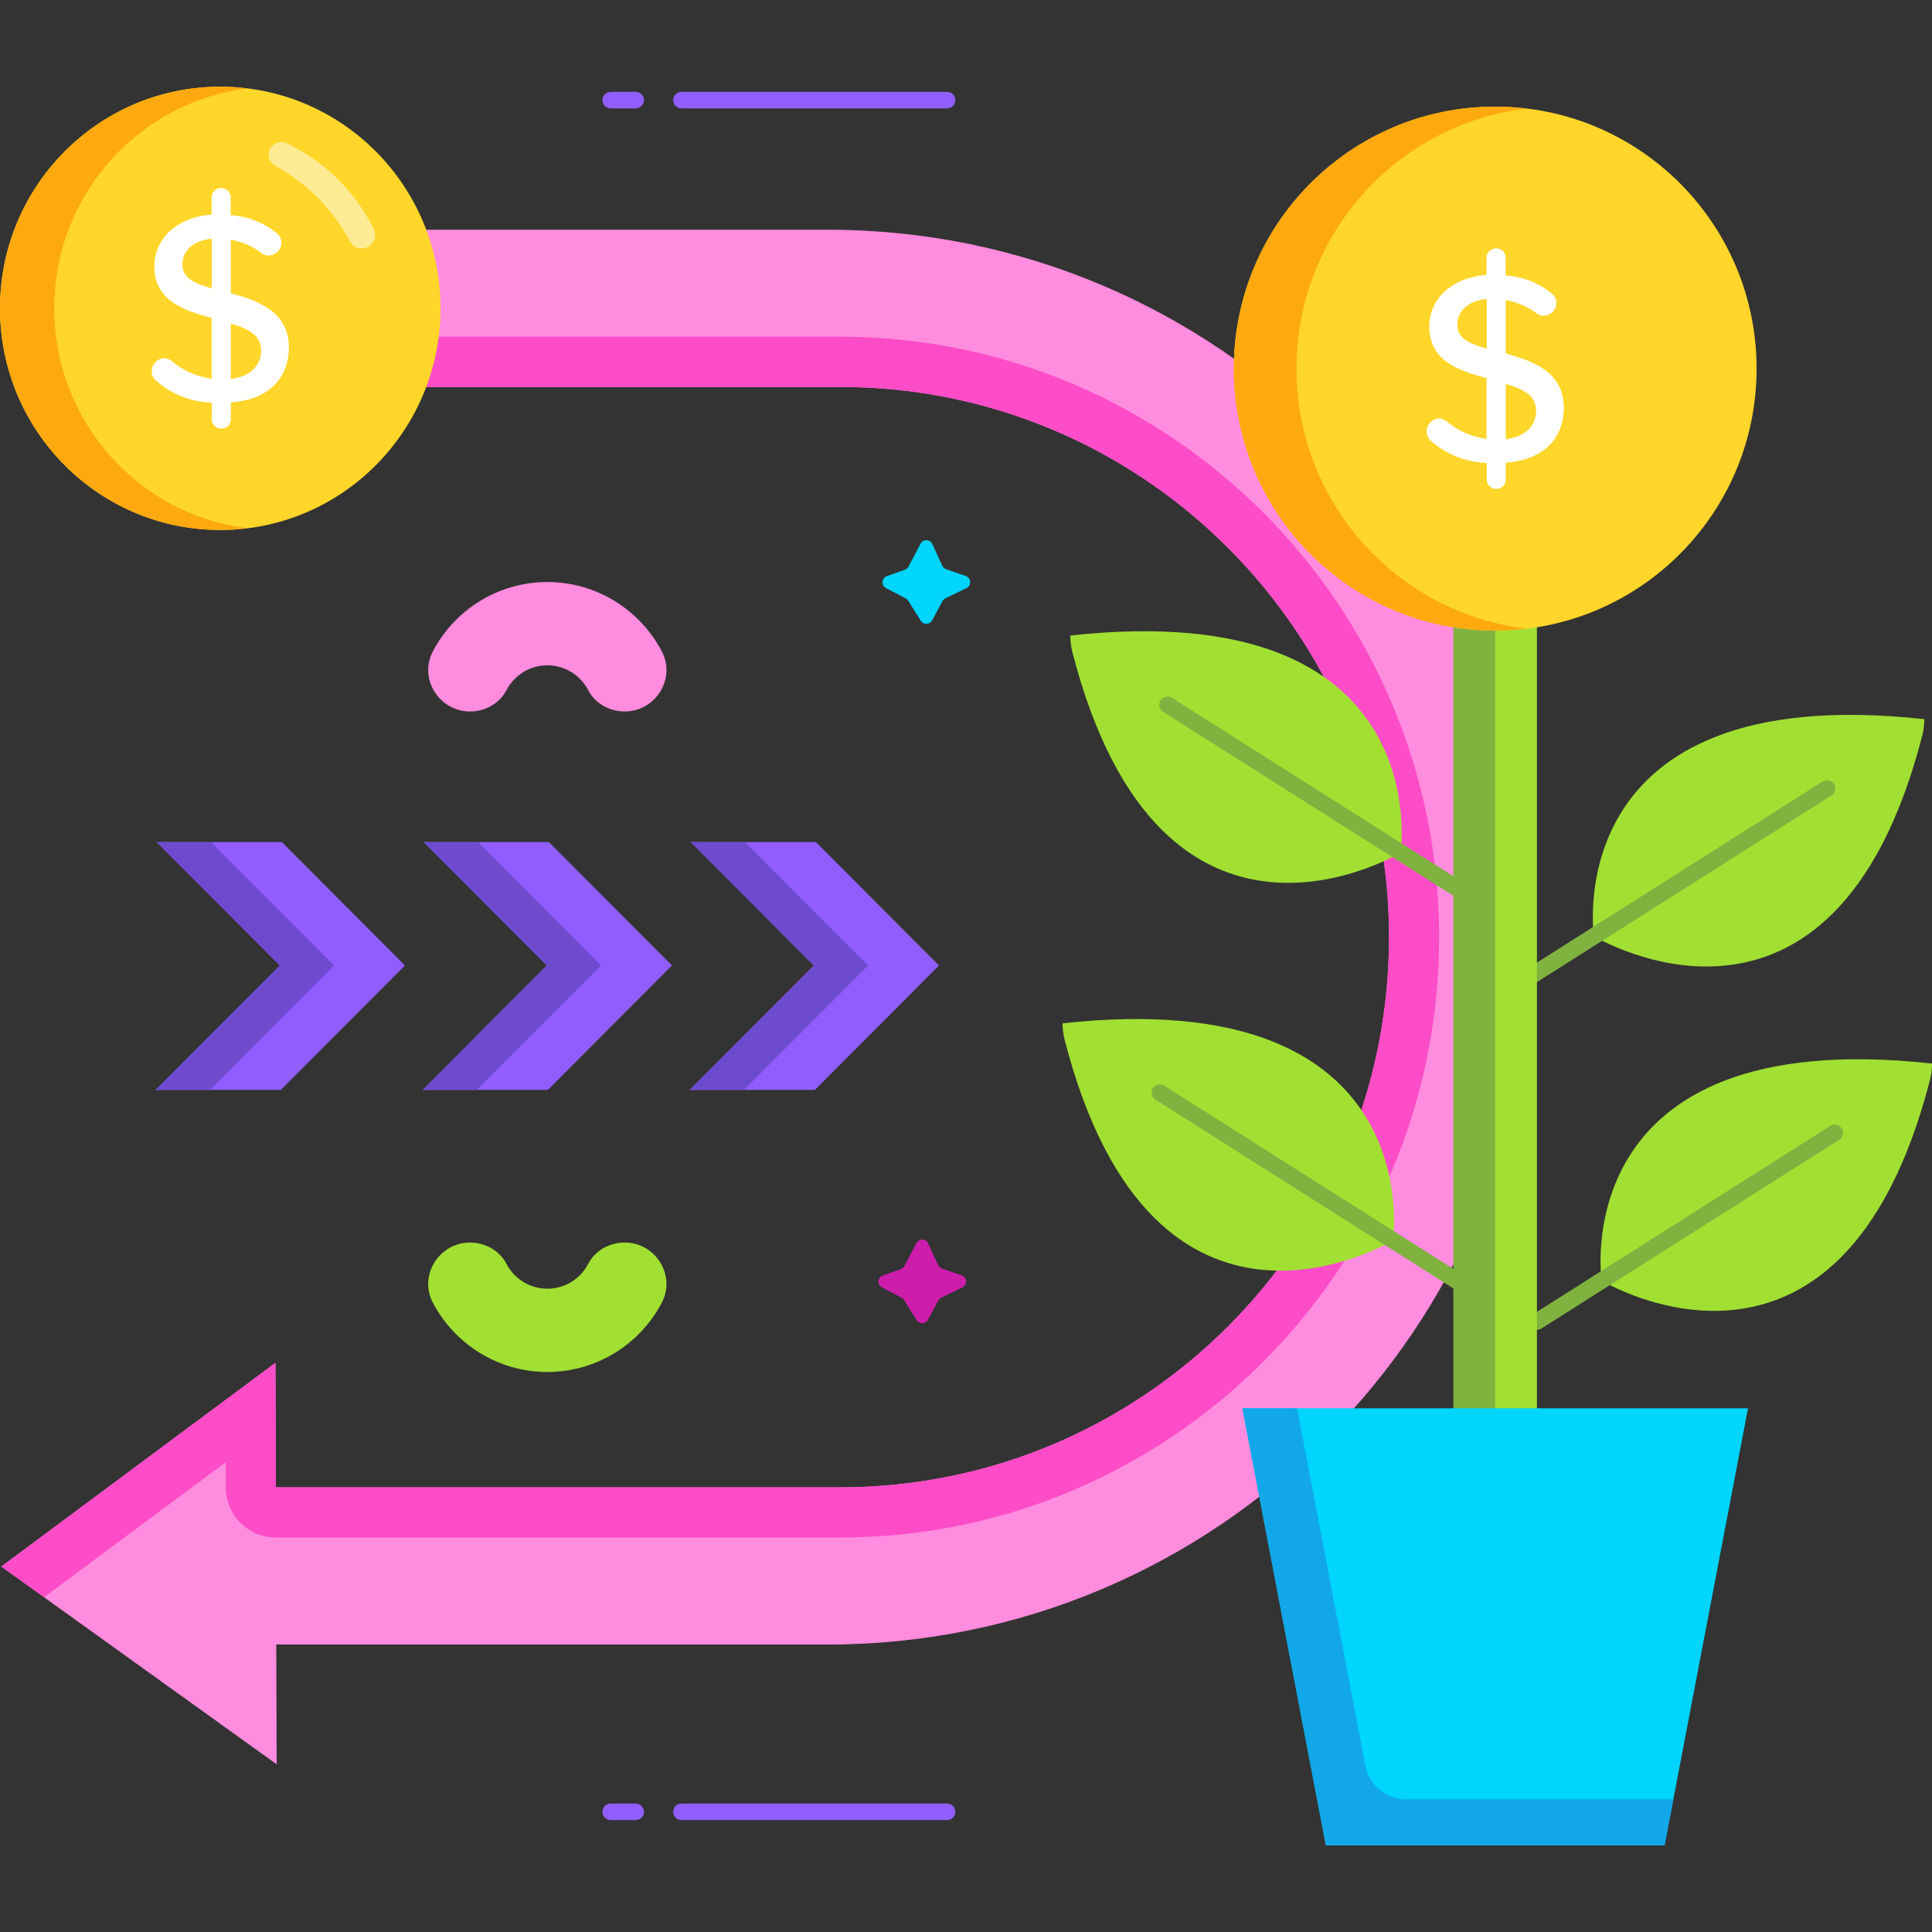
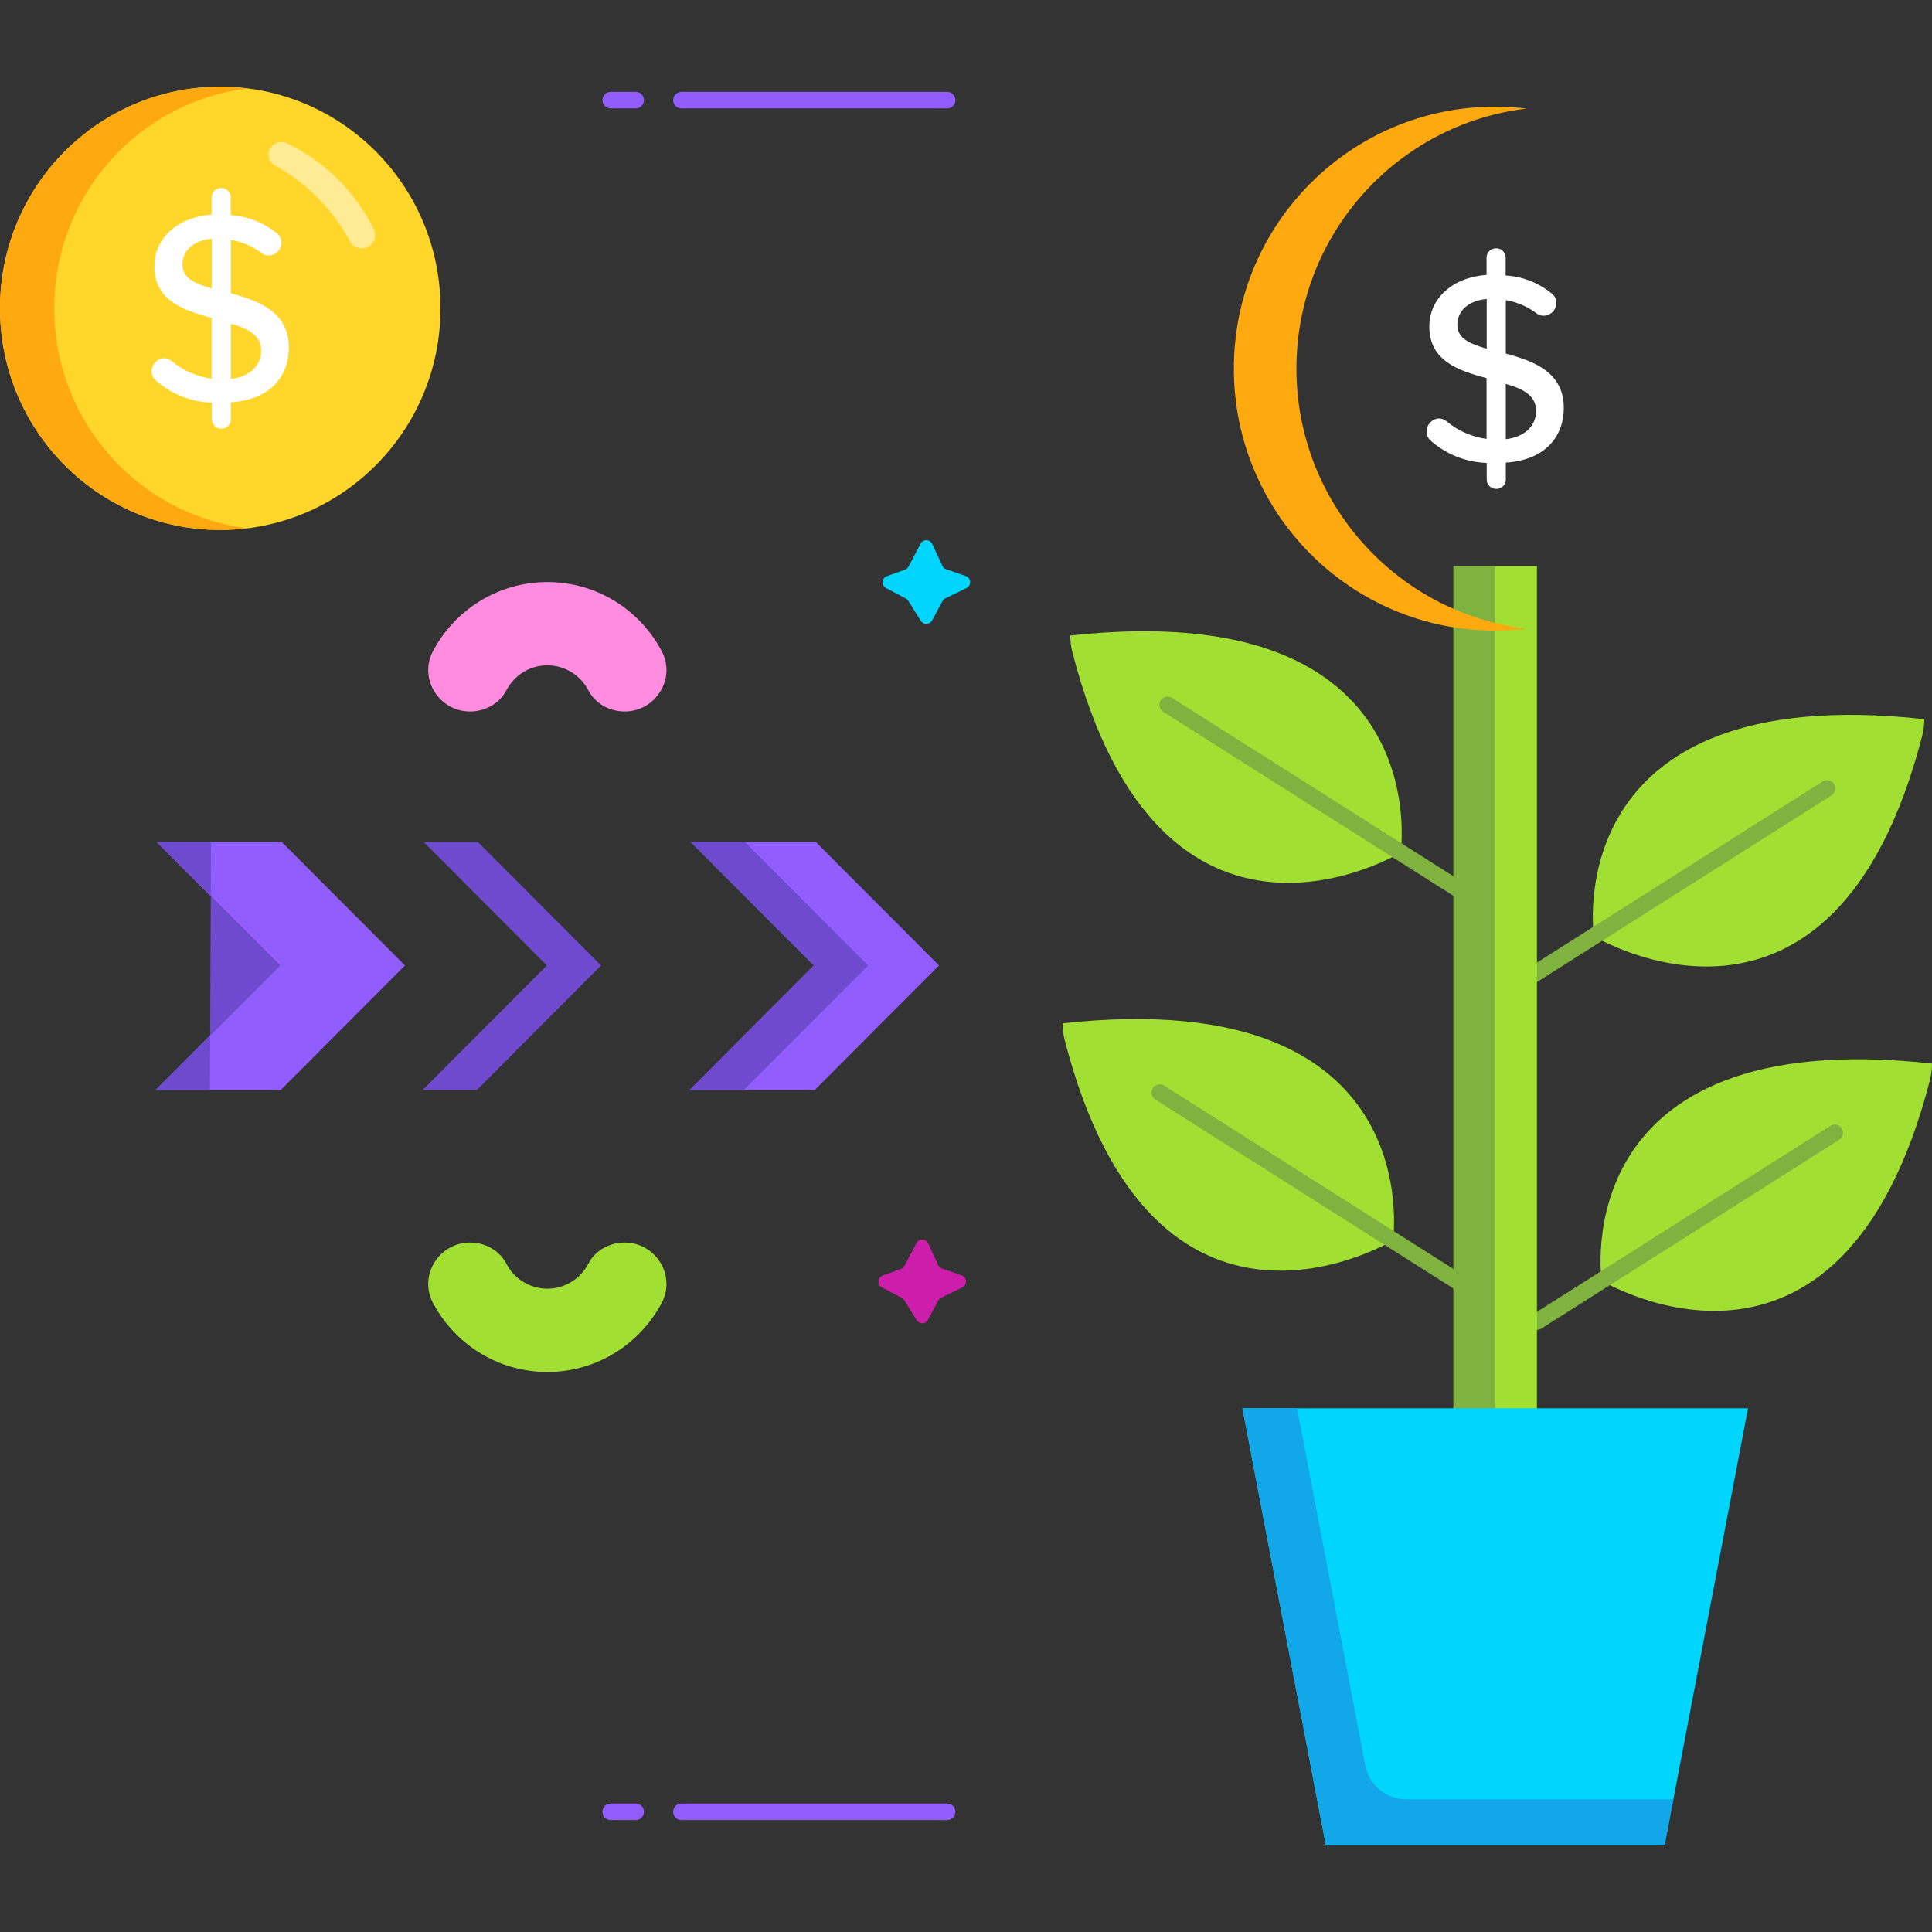
<svg xmlns="http://www.w3.org/2000/svg" id="Layer_1" height="512" viewBox="0 0 468 468" width="512">
  <rect x="0" y="0" width="468" height="468" fill="#333333" stroke="none" />
  <g>
    <g>
      <g>
        <g>
-           <path d="m371.433 227.006c0 94.639-76.539 171.358-170.956 171.358h-133.559l.096 29.011-66.702-47.904 66.411-49.345.1 30.161h136.687c73.436 0 132.967-59.672 132.967-133.28 0-73.609-59.531-133.28-132.967-133.28h-167.657v-38.079h164.625c94.416 0 170.955 76.72 170.955 171.358z" fill="#ff8cde" />
-           <path d="m54.694 360.327c.022 6.697 5.446 12.116 12.128 12.116h136.688c80.006 0 145.095-65.243 145.095-145.437s-65.09-145.436-145.095-145.436h-155.529v-25.922h-12.128v38.078h167.657c73.436 0 132.967 59.671 132.967 133.28 0 73.608-59.531 133.28-132.967 133.28h-136.688l-.1-30.161-66.41 49.346 10.356 7.437 44.007-32.699z" fill="#fd4cc8" />
-         </g>
+           </g>
        <g>
          <g>
            <ellipse cx="53.353" cy="74.69" fill="#ffd629" rx="53.353" ry="53.69" />
            <path d="m66.097 35.182c-1.577 1.409-1.279 3.948.574 4.964 7.666 4.204 13.978 10.592 18.114 18.332.987 1.846 3.438 2.275 4.998.881 1.092-.975 1.4-2.566.75-3.879-4.492-9.083-11.931-16.428-21.06-20.768-1.121-.532-2.45-.357-3.376.47z" fill="#fff" opacity=".5" />
            <path d="m13.138 74.69c0-27.412 20.42-50.01 46.784-53.27-2.154-.267-4.343-.42-6.569-.42-29.466 0-53.353 24.038-53.353 53.69s23.887 53.69 53.353 53.69c2.226 0 4.415-.153 6.569-.42-26.364-3.26-46.784-25.858-46.784-53.27z" fill="#ffa910" />
          </g>
          <path d="m55.921 71.048v-12.95c2.762.467 5.367 1.604 7.593 3.311.444.305.965.471 1.504.478 1.728 0 3.136-1.394 3.155-3.127.004-.743-.286-1.457-.807-1.987-3.217-2.763-7.252-4.393-11.482-4.636v-4.341c0-1.24-1.001-2.244-2.238-2.244-.026-.004-.051-.004-.077-.004-1.255-.018-2.289.986-2.307 2.248v4.194c-8.253.59-13.865 5.704-13.865 12.51 0 8.351 7.08 10.669 13.866 12.509v14.716c-3.58-.482-6.955-1.972-9.721-4.304-.521-.416-1.167-.647-1.834-.662-1.691.118-2.993 1.538-2.971 3.238-.004.743.286 1.457.807 1.987 3.789 3.421 8.661 5.39 13.756 5.555 0 0 .004 4.098.004 4.124.059 1.258 1.126 2.229 2.381 2.167 1.236 0 2.238-1.004 2.238-2.244v-4.12c10.014-.662 14.05-6.769 14.05-13.244-.002-8.685-7.265-11.334-14.052-13.174zm-4.622-1.177c-3.998-1.177-7.116-2.391-7.116-5.813 0-3.421 2.825-5.886 7.116-6.217zm4.622 21.927v-13.392c4.145 1.177 7.373 2.759 7.337 6.622 0 2.797-1.908 6.108-7.337 6.77z" fill="#fff" />
        </g>
      </g>
      <g>
        <g>
          <g>
            <g>
              <path d="m257.395 247.888c89.111-9.775 80.032 52.581 80.032 52.581s-57.946 35.181-79.537-48.591c-.33-1.32-.495-2.65-.495-3.99z" fill="#a1e032" />
            </g>
            <g>
              <path d="m259.263 153.947c89.111-9.775 80.032 52.581 80.032 52.581s-57.946 35.181-79.537-48.591c-.33-1.32-.495-2.65-.495-3.99z" fill="#a1e032" />
            </g>
          </g>
          <g>
            <g>
              <g>
                <path d="m468 257.629c-89.111-9.775-80.032 52.581-80.032 52.581s57.946 35.181 79.537-48.591c.33-1.32.495-2.65.495-3.99z" fill="#a1e032" />
              </g>
              <path d="m372.303 322.14c-2.095-.446-2.741-1.827-1.073-3.689l72.15-45.728c.932-.591 2.168-.315 2.76.619.591.933.314 2.168-.619 2.76l-72.15 45.728c-.331.209-.702.31-1.068.31z" fill="#80b240" />
            </g>
            <g>
              <g>
                <path d="m466.132 174.207c-89.111-9.775-80.032 52.581-80.032 52.581s57.946 35.181 79.537-48.591c.33-1.319.495-2.649.495-3.99z" fill="#a1e032" />
              </g>
              <path d="m370.435 238.718c-2.095-.446-2.873-2.03-1.073-3.689l72.15-45.728c.932-.59 2.168-.315 2.76.619.591.933.314 2.168-.619 2.76l-72.15 45.728c-.331.209-.702.31-1.068.31z" fill="#80b240" />
            </g>
          </g>
        </g>
        <g>
          <g>
            <path d="m352.089 137.136h20.213v209.357h-20.213z" fill="#a1e032" />
            <path d="m352.089 137.136v75.133l-68.206-43.229c-.935-.592-2.169-.315-2.76.619-.591.933-.314 2.168.619 2.76l70.348 44.586v90.389l-70.074-44.413c-.936-.59-2.169-.314-2.76.619s-.314 2.168.619 2.76l72.15 45.729c.021.013.045.017.066.03v34.375h10.106v-209.358z" fill="#80b240" />
          </g>
          <g>
            <path d="m423.433 341.143h-122.476l20.213 105.857h82.05z" fill="#00d5fe" />
            <path d="m330.716 427.631-16.514-86.488h-13.245l20.213 105.857h82.05l2.128-11.143h-64.706c-4.849 0-9.014-3.452-9.926-8.226z" fill="#11a7e9" />
          </g>
          <g>
            <g>
-               <ellipse cx="362.195" cy="89.291" fill="#ffd629" rx="63.313" ry="63.462" />
              <path d="m314.042 89.291c0-32.476 24.342-59.237 55.733-62.993-2.487-.298-5.013-.468-7.58-.468-34.967 0-63.313 28.413-63.313 63.462s28.346 63.462 63.313 63.462c2.567 0 5.093-.171 7.58-.469-31.391-3.758-55.733-30.518-55.733-62.994z" fill="#ffa910" />
            </g>
            <path d="m364.757 85.646v-12.95c2.762.467 5.367 1.604 7.593 3.311.444.305.965.471 1.504.478 1.728 0 3.136-1.394 3.155-3.127.004-.743-.286-1.457-.807-1.987-3.217-2.763-7.252-4.393-11.482-4.636v-4.341c0-1.24-1.001-2.244-2.238-2.244-.026-.004-.051-.004-.077-.004-1.255-.018-2.289.986-2.307 2.248v4.194c-8.254.589-13.866 5.702-13.866 12.509 0 8.351 7.08 10.669 13.866 12.509v14.716c-3.58-.482-6.955-1.972-9.721-4.304-.521-.416-1.167-.647-1.834-.662-1.691.118-2.993 1.538-2.971 3.238-.004.743.286 1.457.807 1.987 3.789 3.421 8.661 5.39 13.756 5.555 0 0 .004 4.098.004 4.124.059 1.258 1.126 2.229 2.381 2.167 1.236 0 2.238-1.004 2.238-2.244v-4.12c10.014-.662 14.05-6.769 14.05-13.244-.001-8.684-7.265-11.333-14.051-13.173zm-4.622-1.177c-3.998-1.177-7.116-2.391-7.116-5.813 0-3.421 2.825-5.886 7.116-6.217zm4.622 21.927v-13.392c4.145 1.177 7.373 2.759 7.337 6.622 0 2.797-1.908 6.108-7.337 6.77z" fill="#fff" />
          </g>
        </g>
      </g>
      <g>
        <g>
          <path d="m68.284 203.989 29.814 29.884-30.066 30.138h-30.32l30.067-30.138-29.814-29.884z" fill="#915efd" />
-           <path d="m51.103 203.989h-13.138l29.814 29.884-30.067 30.138h13.139l30.066-30.138z" fill="#6e4acf" />
+           <path d="m51.103 203.989h-13.138l29.814 29.884-30.067 30.138h13.139z" fill="#6e4acf" />
        </g>
        <g>
-           <path d="m132.965 203.989 29.814 29.884-30.066 30.138h-30.32l30.067-30.138-29.814-29.884z" fill="#915efd" />
          <path d="m115.784 203.989h-13.138l29.814 29.884-30.067 30.138h13.139l30.066-30.138z" fill="#6e4acf" />
        </g>
        <g>
          <path d="m197.646 203.989 29.814 29.884-30.066 30.138h-30.319l30.066-30.138-29.814-29.884z" fill="#915efd" />
          <path d="m180.466 203.989h-13.139l29.814 29.884-30.066 30.138h13.138l30.066-30.138z" fill="#6e4acf" />
        </g>
      </g>
    </g>
    <g fill="#915efd">
      <g>
        <path d="m229.426 26.256h-64.361c-1.104 0-2-.896-2-2s.896-2 2-2h64.361c1.104 0 2 .896 2 2s-.895 2-2 2z" />
        <path d="m153.992 26.256h-6.064c-1.104 0-2-.896-2-2s.896-2 2-2h6.064c1.104 0 2 .896 2 2s-.896 2-2 2z" />
      </g>
      <g>
        <path d="m229.426 440.884h-64.361c-1.104 0-2-.896-2-2s.896-2 2-2h64.361c1.104 0 2 .896 2 2s-.895 2-2 2z" />
        <path d="m153.992 440.884h-6.064c-1.104 0-2-.896-2-2s.896-2 2-2h6.064c1.104 0 2 .896 2 2s-.896 2-2 2z" />
      </g>
    </g>
    <g>
      <path d="m219.017 314.94 3.032 4.845c.645 1.031 2.161.981 2.737-.09l2.509-4.667c.158-.293.403-.529.702-.675l5.112-2.491c1.269-.619 1.159-2.467-.175-2.929l-4.758-1.649c-.408-.141-.74-.443-.921-.836l-2.418-5.257c-.549-1.194-2.226-1.24-2.839-.078l-2.919 5.532c-.185.351-.494.619-.867.753l-4.37 1.567c-1.299.466-1.424 2.259-.202 2.901l4.773 2.51c.246.132.455.326.604.564z" fill="#cc1dab" />
      <path d="m220.019 145.533 3.032 4.845c.645 1.031 2.161.981 2.737-.09l2.509-4.667c.158-.293.403-.529.702-.675l5.112-2.491c1.269-.619 1.159-2.467-.175-2.929l-4.758-1.649c-.408-.141-.74-.443-.921-.836l-2.418-5.257c-.549-1.194-2.226-1.24-2.839-.078l-2.919 5.532c-.185.351-.494.619-.867.753l-4.37 1.567c-1.299.466-1.424 2.259-.202 2.901l4.773 2.51c.246.132.455.326.604.564z" fill="#00d5fe" />
    </g>
    <g>
      <path d="m151.325 172.343c-3.648 0-7.139-1.892-8.819-5.133-1.861-3.589-5.609-6.046-9.92-6.046s-8.059 2.457-9.92 6.046c-1.681 3.241-5.172 5.133-8.819 5.133-7.482 0-12.474-7.958-8.983-14.583 5.252-9.963 15.707-16.769 27.722-16.769s22.47 6.806 27.722 16.769c3.492 6.624-1.5 14.583-8.983 14.583z" fill="#ff8cde" />
      <path d="m151.325 300.991c-3.648 0-7.139 1.892-8.819 5.133-1.861 3.589-5.609 6.046-9.92 6.046s-8.059-2.457-9.92-6.046c-1.681-3.241-5.172-5.133-8.819-5.133-7.482 0-12.474 7.958-8.983 14.583 5.252 9.963 15.707 16.769 27.722 16.769s22.47-6.806 27.722-16.769c3.492-6.624-1.5-14.583-8.983-14.583z" fill="#a1e032" />
    </g>
  </g>
</svg>